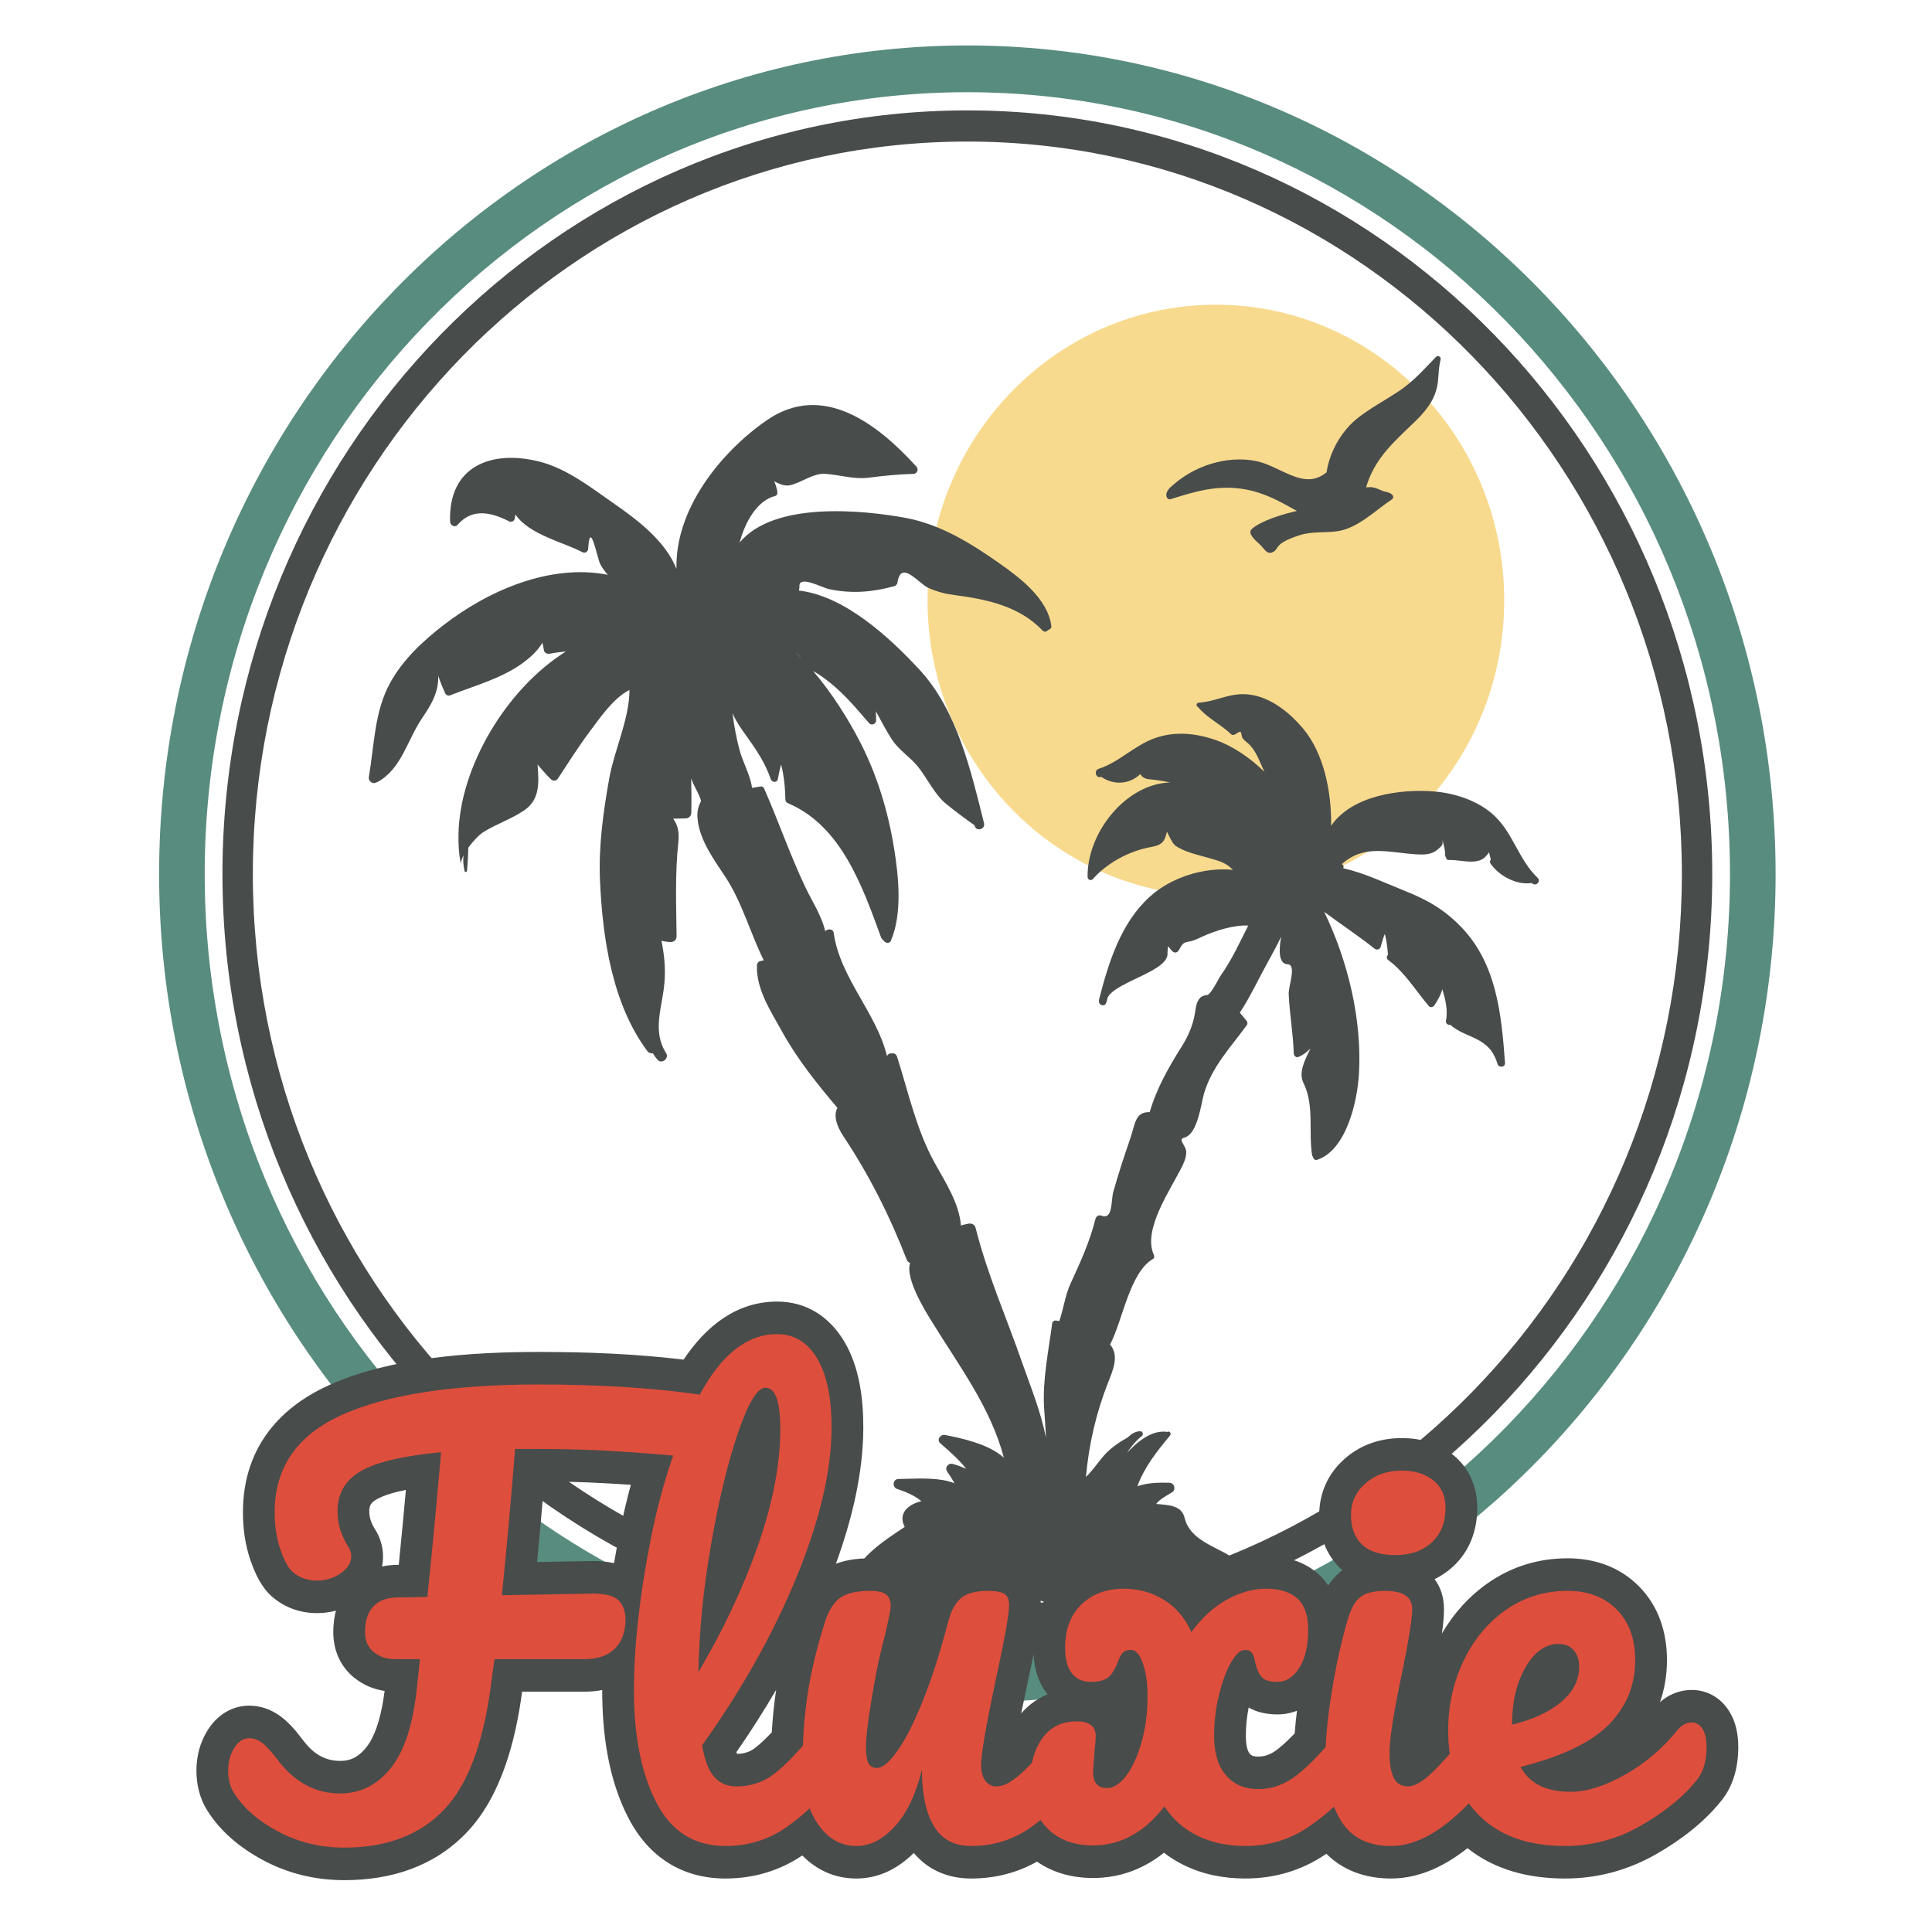
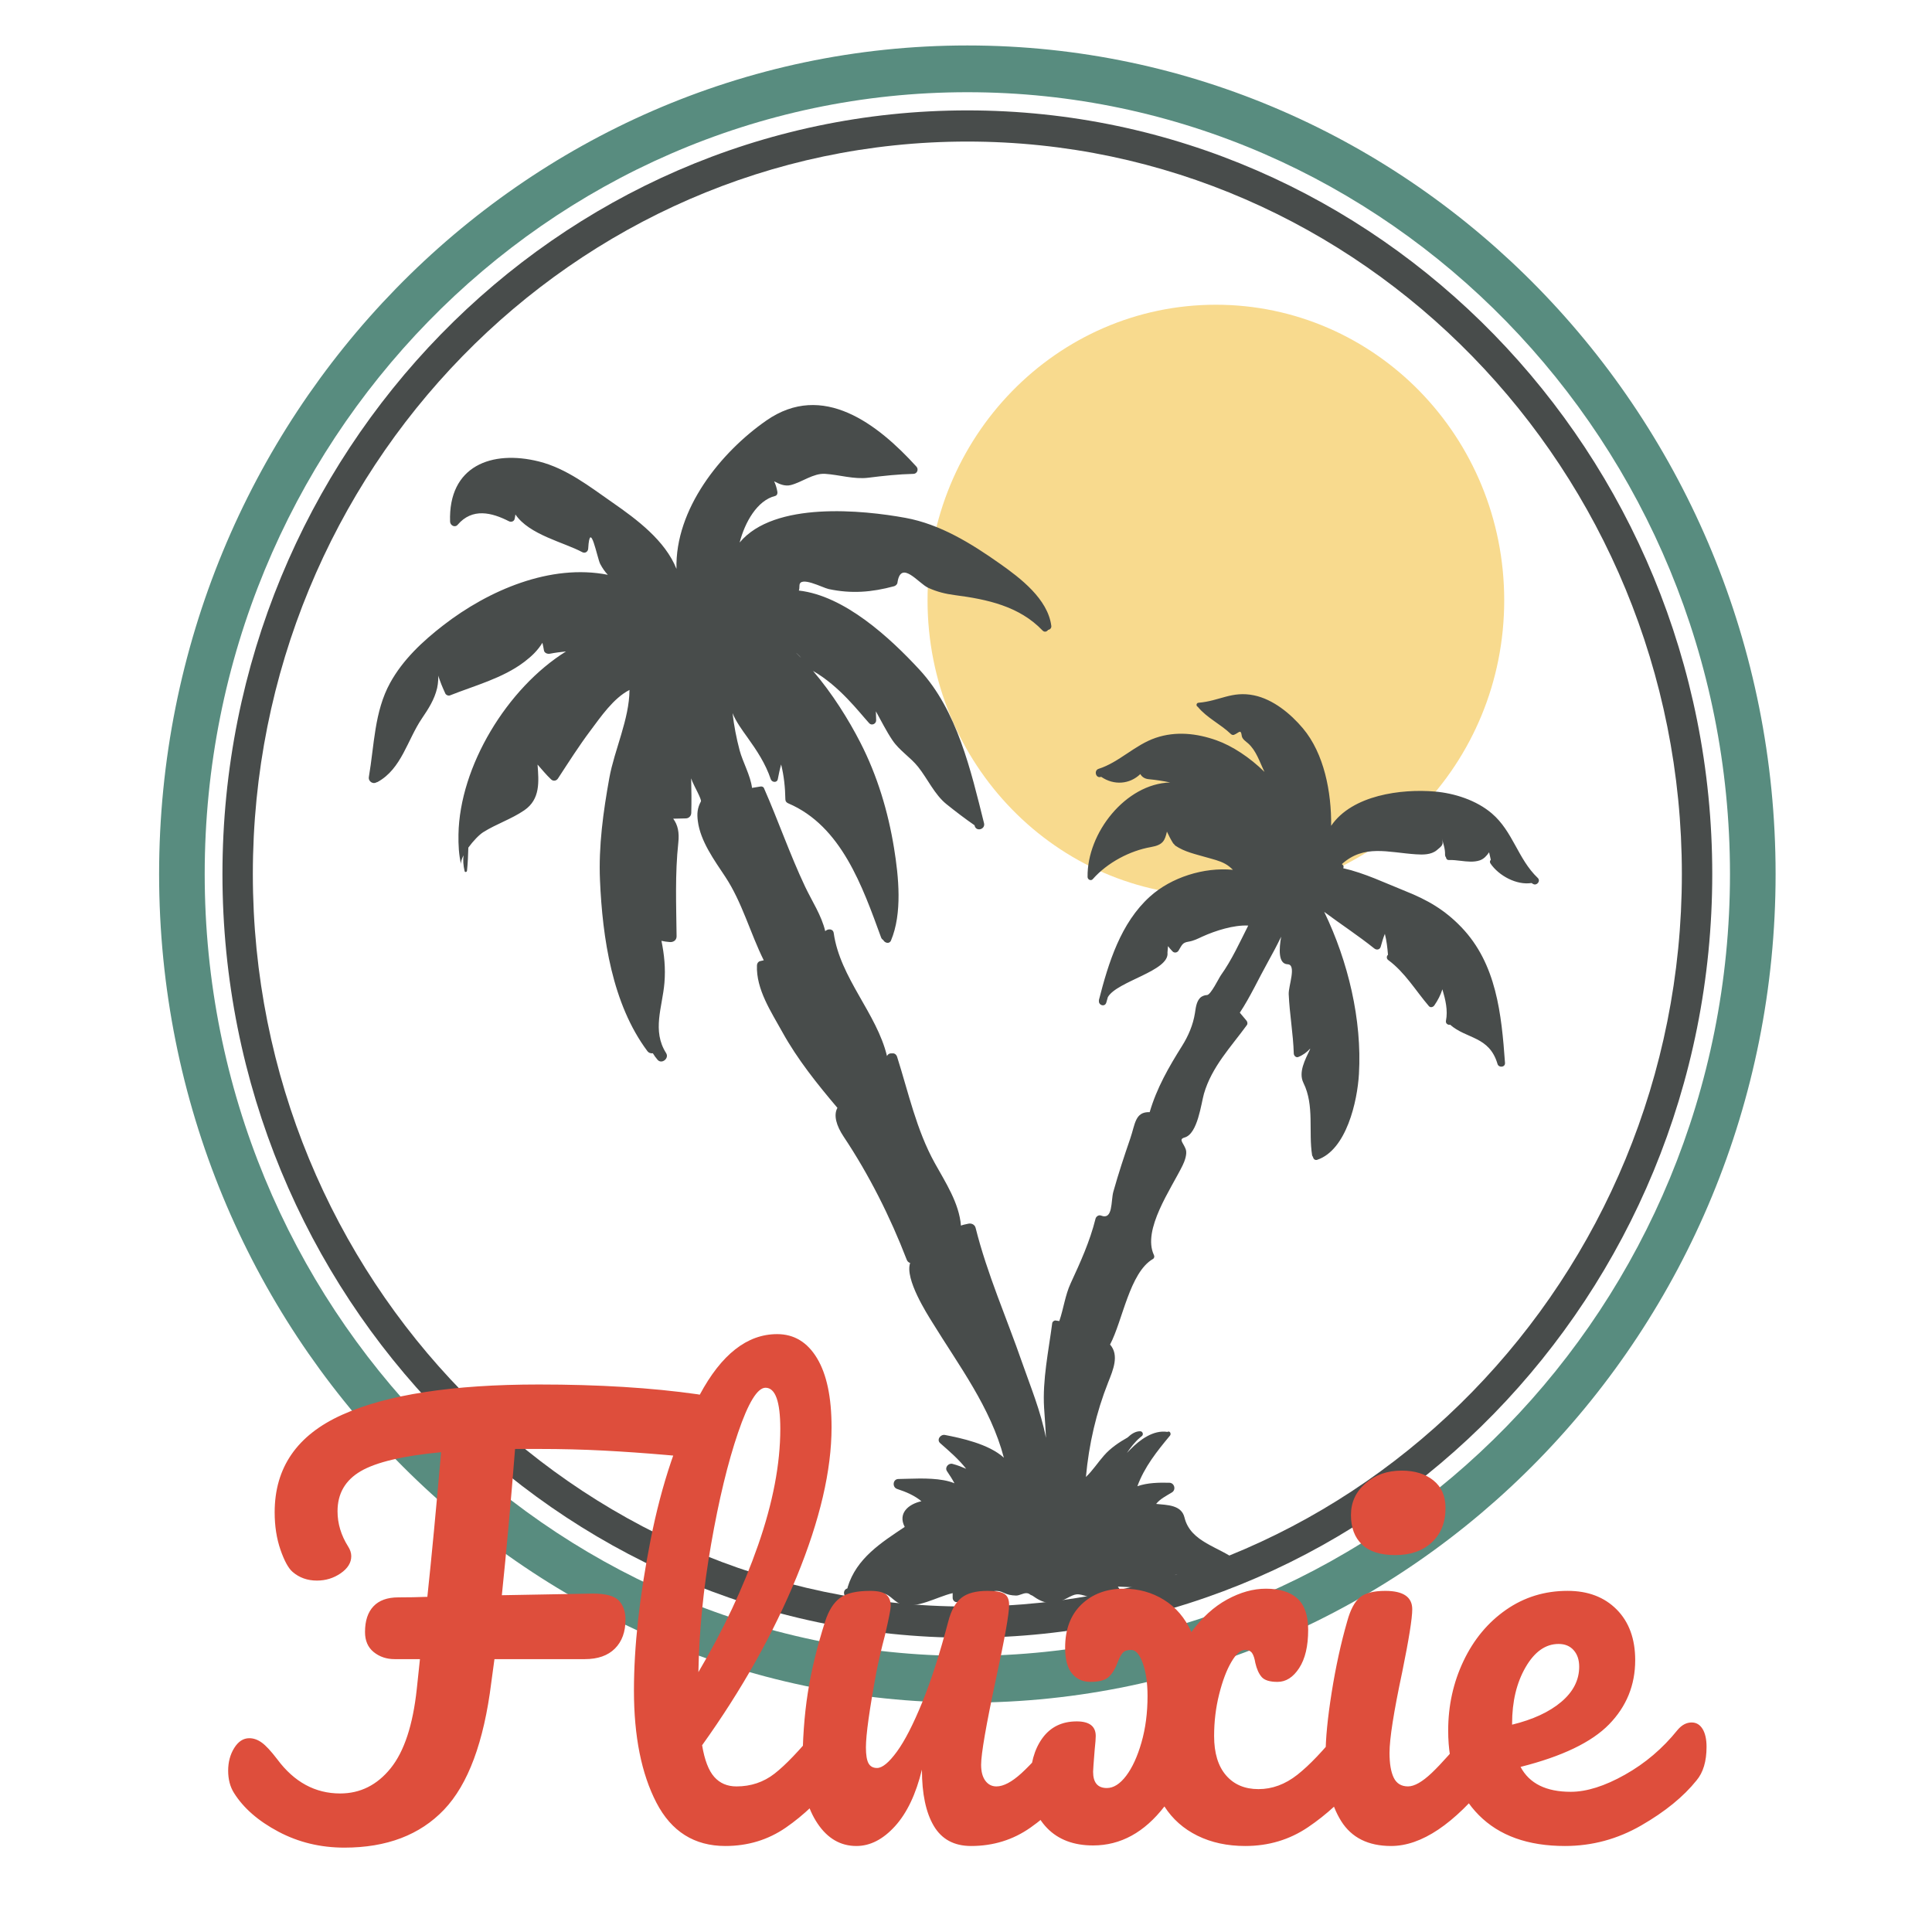
<svg xmlns="http://www.w3.org/2000/svg" width="85" height="85" viewBox="0 0 85 85" fill="none">
  <path d="M42.559 4.057C24.058 4.057 9.006 19.488 9.006 38.455C9.006 57.422 24.058 72.853 42.559 72.853C61.06 72.853 76.112 57.422 76.112 38.455C76.112 19.488 61.06 4.057 42.559 4.057ZM42.559 74.91C22.952 74.91 7 58.557 7 38.455C7 18.354 22.952 2 42.559 2C62.167 2 78.119 18.354 78.119 38.455C78.119 58.557 62.167 74.91 42.559 74.91Z" fill="#588C7F" />
  <path d="M66.179 26.412C66.179 33.594 60.499 39.417 53.493 39.417C46.487 39.417 40.808 33.594 40.808 26.412C40.808 19.229 46.487 13.407 53.493 13.407C60.499 13.407 66.179 19.229 66.179 26.412Z" fill="#F8DA8E" />
  <path d="M35.037 28.732L35.045 28.735C35.157 28.841 35.217 28.905 35.249 28.947C35.179 28.875 35.109 28.802 35.037 28.732V28.732ZM16.558 34.422L16.614 34.403C17.667 33.825 17.924 32.547 18.564 31.606C18.85 31.184 19.114 30.777 19.232 30.271C19.283 30.049 19.29 29.759 19.277 29.722C19.404 30.087 19.434 30.161 19.592 30.511C19.623 30.579 19.726 30.623 19.795 30.595C20.884 30.162 22.116 29.842 23.068 29.119C23.391 28.874 23.656 28.62 23.864 28.28C23.889 28.391 23.914 28.502 23.93 28.609C23.948 28.733 24.088 28.78 24.19 28.761C24.427 28.715 24.664 28.686 24.901 28.661C22.314 30.274 20.221 33.717 20.171 36.713C20.164 37.17 20.184 37.597 20.288 38.041C20.265 37.94 20.311 37.792 20.394 37.63C20.367 37.836 20.38 38.065 20.44 38.325C20.455 38.39 20.54 38.368 20.546 38.31C20.583 37.964 20.594 37.627 20.605 37.292C20.815 37.001 21.084 36.724 21.261 36.612C21.844 36.246 22.498 36.039 23.067 35.649C23.778 35.161 23.706 34.391 23.65 33.638C23.846 33.859 24.031 34.088 24.247 34.291C24.342 34.38 24.477 34.359 24.548 34.251C25.014 33.539 25.47 32.818 25.981 32.138C26.421 31.552 26.99 30.712 27.695 30.355C27.689 31.635 27.033 32.987 26.808 34.227C26.541 35.71 26.331 37.219 26.397 38.731C26.507 41.269 26.934 44.169 28.479 46.24C28.544 46.328 28.637 46.352 28.723 46.34C28.782 46.437 28.848 46.532 28.932 46.628C29.112 46.835 29.454 46.564 29.306 46.332C28.677 45.342 29.142 44.313 29.232 43.244C29.286 42.592 29.226 42.007 29.101 41.392C29.214 41.418 29.33 41.436 29.447 41.444C29.605 41.468 29.768 41.378 29.767 41.195C29.752 39.793 29.694 38.465 29.843 37.072C29.892 36.617 29.82 36.291 29.618 36.019C29.804 36.016 29.99 36.013 30.177 36.006C30.308 36.002 30.409 35.9 30.413 35.764C30.427 35.257 30.421 34.75 30.408 34.243C30.427 34.293 30.444 34.341 30.461 34.385C30.53 34.563 30.881 35.179 30.837 35.26C30.68 35.551 30.659 35.793 30.702 36.125C30.814 37.01 31.432 37.852 31.906 38.569C32.656 39.704 33 41.038 33.602 42.249C33.55 42.26 33.497 42.27 33.439 42.286C33.357 42.308 33.307 42.384 33.303 42.468C33.259 43.526 33.934 44.525 34.421 45.408C35.083 46.606 35.962 47.701 36.843 48.741C36.663 49.065 36.797 49.527 37.115 50.005C38.232 51.679 39.167 53.538 39.894 55.426C39.924 55.503 39.98 55.546 40.043 55.565C39.798 56.266 40.795 57.817 41.009 58.164C42.196 60.095 43.584 61.921 44.166 64.133C43.498 63.523 42.267 63.267 41.572 63.132C41.382 63.095 41.191 63.341 41.366 63.495C41.773 63.853 42.178 64.2 42.507 64.62C42.311 64.536 42.112 64.458 41.903 64.404C41.733 64.36 41.553 64.559 41.663 64.725C41.781 64.901 41.895 65.074 41.992 65.258C41.429 65.021 40.561 65.04 39.963 65.059C39.791 65.065 39.642 65.07 39.529 65.07C39.278 65.069 39.241 65.432 39.471 65.508C39.876 65.641 40.231 65.794 40.539 66.048C39.961 66.175 39.492 66.583 39.804 67.178C38.769 67.87 37.681 68.556 37.293 69.828L37.288 69.875L37.232 69.905C37.071 69.991 37.116 70.244 37.281 70.291C37.833 70.446 38.18 70.263 38.718 70.125C39.102 70.027 39.278 70.456 39.638 70.572C40.345 70.799 41.204 70.257 41.913 70.091C41.913 70.161 41.913 70.23 41.913 70.3C41.913 70.395 41.996 70.495 42.095 70.486C42.416 70.457 42.716 70.408 43.019 70.29C43.385 70.148 43.72 69.864 44.131 70.064C44.328 70.161 44.483 70.191 44.702 70.198C44.775 70.2 44.851 70.172 44.929 70.145C45.066 70.097 45.206 70.049 45.333 70.162L45.425 70.204C45.888 70.537 46.289 70.657 46.898 70.337C47.352 70.098 47.377 70.093 47.875 70.25C48.3 70.383 48.689 70.393 49.13 70.352C49.293 70.337 49.401 70.175 49.317 70.018C49.279 69.946 49.232 69.874 49.181 69.803C49.965 69.832 50.745 69.9 51.531 69.854C51.687 69.845 51.778 69.713 51.75 69.559C51.725 69.423 51.712 69.35 51.695 69.29C52.349 69.203 53.003 69.293 53.648 69.448C53.954 69.521 54.266 69.623 54.571 69.507C55.009 69.341 54.635 68.839 54.433 68.676C53.66 68.05 52.38 67.866 52.113 66.765C51.977 66.204 51.351 66.217 50.865 66.166C51.051 65.936 51.307 65.816 51.56 65.66C51.753 65.543 51.669 65.239 51.448 65.235C50.991 65.224 50.485 65.231 50.04 65.388C50.349 64.542 50.898 63.854 51.476 63.159C51.534 63.09 51.481 62.95 51.38 62.989L51.362 62.998C50.745 62.901 50.149 63.342 49.728 63.771C49.681 63.819 49.631 63.87 49.579 63.923C49.747 63.676 49.936 63.434 50.153 63.249L50.247 63.172C50.32 63.098 50.266 62.97 50.165 62.969C49.962 62.966 49.775 63.085 49.61 63.243C49.233 63.455 48.859 63.709 48.577 64.03C48.298 64.345 48.077 64.696 47.776 64.98C47.908 63.539 48.225 62.155 48.758 60.81C48.967 60.282 49.253 59.627 48.838 59.154C49.395 58.101 49.695 55.991 50.724 55.39C50.786 55.354 50.798 55.278 50.768 55.217C50.245 54.105 51.523 52.313 52.034 51.264C52.118 51.093 52.241 50.762 52.168 50.563C52.059 50.266 51.837 50.125 52.121 50.044C52.694 49.883 52.845 48.552 52.969 48.12C53.313 46.933 54.153 46.067 54.858 45.098C54.902 45.038 54.88 44.945 54.833 44.895C54.738 44.781 54.642 44.668 54.547 44.554C55.008 43.857 55.375 43.053 55.782 42.324C55.982 41.964 56.182 41.591 56.365 41.212C56.276 41.73 56.223 42.408 56.65 42.424C57.055 42.44 56.683 43.378 56.698 43.739C56.736 44.613 56.894 45.474 56.921 46.35C56.923 46.444 57.019 46.544 57.118 46.504C57.339 46.414 57.498 46.29 57.639 46.137L57.64 46.155C57.424 46.62 57.113 47.172 57.347 47.645C57.837 48.638 57.56 49.781 57.729 50.839L57.767 50.904C57.783 50.989 57.853 51.06 57.956 51.025C59.236 50.594 59.718 48.459 59.788 47.25C59.927 44.872 59.312 42.295 58.26 40.119C58.99 40.663 59.753 41.16 60.465 41.73C60.562 41.807 60.706 41.788 60.745 41.654C60.801 41.458 60.852 41.269 60.928 41.086C61.005 41.388 61.04 41.691 61.066 42.006C61.004 42.058 60.988 42.172 61.074 42.236C61.814 42.781 62.273 43.573 62.865 44.265C62.935 44.347 63.052 44.31 63.105 44.233C63.265 44.002 63.38 43.773 63.459 43.526C63.593 43.978 63.708 44.446 63.616 44.912C63.593 45.035 63.71 45.106 63.798 45.082C64.523 45.721 65.521 45.578 65.884 46.809C65.937 46.989 66.228 46.963 66.214 46.763C66.059 44.61 65.838 42.404 64.299 40.798C63.56 40.026 62.8 39.591 61.824 39.202C60.941 38.849 60.032 38.409 59.095 38.198C59.122 38.149 59.123 38.09 59.068 38.046L59.036 38.017C60.014 37.135 61.073 37.506 62.292 37.586C62.593 37.606 62.959 37.614 63.211 37.406C63.455 37.204 63.514 37.169 63.44 36.895C63.502 37.126 63.585 37.355 63.576 37.599C63.575 37.65 63.591 37.69 63.617 37.718C63.623 37.783 63.665 37.841 63.749 37.837C63.914 37.831 64.087 37.852 64.261 37.872C64.55 37.907 64.843 37.941 65.106 37.852C65.28 37.792 65.409 37.654 65.514 37.497C65.537 37.608 65.563 37.718 65.589 37.827C65.549 37.868 65.533 37.929 65.577 37.993C65.941 38.53 66.73 38.954 67.381 38.849L67.451 38.892C67.614 38.982 67.796 38.759 67.653 38.624C66.778 37.789 66.569 36.586 65.634 35.787C64.955 35.207 63.99 34.897 63.122 34.824C61.658 34.7 59.489 34.974 58.565 36.332C58.581 34.851 58.258 33.154 57.322 32.043C56.778 31.397 56.013 30.768 55.175 30.593C54.196 30.389 53.657 30.843 52.73 30.918C52.625 30.927 52.615 31.062 52.698 31.097C53.096 31.584 53.698 31.856 54.151 32.292C54.185 32.325 54.242 32.348 54.288 32.33C54.514 32.24 54.59 32.056 54.632 32.373C54.651 32.52 54.816 32.621 54.913 32.707C55.273 33.029 55.419 33.524 55.632 33.96C54.989 33.326 54.211 32.815 53.52 32.57C52.655 32.263 51.734 32.16 50.846 32.462C49.929 32.773 49.232 33.542 48.336 33.825C48.115 33.895 48.209 34.253 48.433 34.181L48.446 34.176C49.014 34.566 49.706 34.504 50.169 34.056C50.24 34.179 50.357 34.265 50.544 34.282C50.877 34.313 51.181 34.363 51.482 34.425C49.522 34.484 47.819 36.648 47.849 38.585C47.851 38.698 47.995 38.771 48.075 38.681C48.718 37.952 49.704 37.43 50.638 37.267C51.175 37.173 51.249 36.976 51.34 36.588C51.421 36.763 51.509 36.934 51.613 37.101L51.659 37.147L51.704 37.201C52.118 37.483 52.598 37.579 53.069 37.717C53.35 37.799 53.65 37.863 53.907 38.007C54.041 38.081 54.145 38.172 54.244 38.268C52.963 38.146 51.527 38.6 50.591 39.447C49.309 40.604 48.769 42.35 48.344 44.012L48.352 44.013C48.306 44.221 48.61 44.33 48.674 44.105C48.696 44.027 48.718 43.948 48.741 43.869C49.146 43.163 51.468 42.721 51.364 41.908C51.375 41.813 51.382 41.719 51.387 41.626C51.446 41.703 51.51 41.778 51.587 41.858C51.665 41.939 51.794 41.916 51.851 41.823C52.005 41.575 52.014 41.474 52.286 41.43C52.521 41.392 52.684 41.305 52.901 41.205C53.475 40.945 54.284 40.688 54.917 40.721C54.54 41.468 54.19 42.24 53.716 42.903C53.622 43.035 53.267 43.778 53.101 43.778C53.008 43.778 52.873 43.827 52.804 43.897C52.631 44.075 52.609 44.345 52.572 44.576C52.491 45.088 52.282 45.577 52.008 46.013C51.422 46.946 50.893 47.864 50.581 48.93C49.934 48.907 49.946 49.455 49.725 50.095C49.458 50.871 49.205 51.636 48.983 52.428C48.868 52.84 48.979 53.694 48.436 53.479C48.339 53.44 48.223 53.52 48.199 53.617C47.948 54.624 47.536 55.526 47.104 56.462C46.864 56.98 46.792 57.58 46.605 58.122C46.554 58.112 46.501 58.103 46.439 58.096C46.38 58.09 46.302 58.148 46.294 58.21C46.134 59.43 45.86 60.708 45.936 61.942C45.963 62.389 46.003 62.827 46.017 63.26C45.799 62.108 45.307 60.92 44.972 59.955C44.285 57.973 43.435 56.065 42.923 54.022C42.886 53.875 42.741 53.808 42.605 53.837C42.429 53.874 42.358 53.889 42.278 53.923C42.2 52.933 41.592 52.011 41.126 51.17C40.315 49.703 39.972 48.077 39.467 46.489C39.44 46.405 39.369 46.341 39.28 46.343L39.197 46.344C39.118 46.345 39.055 46.392 39.024 46.463C38.576 44.587 36.96 43.029 36.68 41.05C36.652 40.85 36.421 40.852 36.307 40.967C36.142 40.27 35.725 39.651 35.417 39C34.751 37.59 34.239 36.101 33.61 34.672C33.583 34.611 33.506 34.591 33.448 34.605C33.328 34.627 33.207 34.647 33.086 34.664C33.019 34.12 32.676 33.52 32.541 33.014C32.397 32.469 32.293 31.928 32.229 31.375C32.386 31.759 32.649 32.114 32.882 32.439C33.297 33.02 33.679 33.593 33.91 34.281C33.958 34.424 34.186 34.453 34.22 34.281C34.263 34.064 34.306 33.845 34.366 33.632C34.491 34.135 34.544 34.637 34.553 35.171C34.554 35.258 34.606 35.312 34.681 35.344C37.018 36.342 37.944 39 38.765 41.247C38.784 41.299 38.818 41.332 38.857 41.354C38.921 41.487 39.129 41.546 39.199 41.381C39.704 40.184 39.538 38.569 39.334 37.313C39.073 35.704 38.597 34.123 37.855 32.675C37.33 31.65 36.623 30.519 35.77 29.518C36.94 30.19 37.786 31.319 38.243 31.821C38.35 31.938 38.549 31.848 38.547 31.692C38.545 31.558 38.542 31.427 38.536 31.295C38.776 31.723 38.989 32.161 39.265 32.569C39.573 33.026 40.055 33.314 40.394 33.74C40.811 34.263 41.116 34.958 41.641 35.38C42.042 35.702 42.453 36.016 42.875 36.308L42.881 36.332C42.95 36.605 43.361 36.489 43.293 36.216C42.713 33.898 42.115 31.263 40.456 29.466C39.151 28.054 37.155 26.208 35.146 25.982C35.165 25.929 35.173 25.863 35.173 25.768C35.176 25.311 36.189 25.858 36.458 25.916C37.461 26.129 38.348 26.058 39.335 25.792C39.4 25.774 39.473 25.712 39.483 25.641C39.632 24.598 40.411 25.669 40.839 25.862C41.235 26.041 41.589 26.128 42.025 26.185C43.424 26.367 44.847 26.669 45.867 27.739C45.951 27.827 46.057 27.793 46.11 27.716C46.194 27.698 46.266 27.634 46.253 27.535C46.1 26.351 44.891 25.434 43.995 24.802C42.736 23.912 41.366 23.064 39.838 22.784C37.977 22.443 34.062 22.037 32.541 23.869C32.773 22.977 33.31 22.018 34.103 21.82C34.183 21.8 34.215 21.717 34.202 21.641C34.169 21.453 34.123 21.309 34.058 21.176C34.292 21.297 34.53 21.407 34.791 21.341C35.283 21.216 35.785 20.814 36.3 20.847C36.921 20.887 37.575 21.098 38.203 21.018C38.865 20.934 39.522 20.864 40.19 20.848C40.351 20.844 40.427 20.649 40.319 20.529C38.62 18.66 36.199 16.773 33.717 18.501C31.705 19.901 29.694 22.398 29.762 25.029C29.265 23.779 28.008 22.846 26.962 22.119C25.945 21.412 24.93 20.61 23.713 20.304C21.639 19.784 19.718 20.493 19.802 22.952C19.807 23.113 20.014 23.228 20.131 23.092C20.781 22.331 21.634 22.547 22.391 22.933C22.486 22.982 22.616 22.945 22.642 22.829C22.658 22.759 22.667 22.698 22.676 22.634C23.284 23.531 24.811 23.858 25.618 24.293C25.738 24.357 25.869 24.276 25.878 24.14C25.956 22.799 26.274 24.561 26.407 24.812C26.511 25.008 26.615 25.154 26.742 25.289C24.218 24.791 21.49 25.972 19.509 27.505C18.601 28.207 17.728 29.018 17.163 30.046C16.468 31.309 16.468 32.785 16.229 34.179C16.193 34.392 16.424 34.509 16.557 34.423L16.558 34.422Z" fill="#484C4B" />
  <path d="M42.559 6.228C25.226 6.228 11.124 20.685 11.124 38.455C11.124 56.225 25.226 70.681 42.559 70.681C59.893 70.681 73.995 56.225 73.995 38.455C73.995 20.685 59.893 6.228 42.559 6.228ZM42.559 72.053C24.489 72.053 9.787 56.981 9.787 38.455C9.787 19.929 24.489 4.857 42.559 4.857C60.63 4.857 75.332 19.929 75.332 38.455C75.332 56.981 60.63 72.053 42.559 72.053Z" fill="#484C4B" />
-   <path d="M63.38 15.821C63.409 15.703 63.265 15.612 63.179 15.701C62.633 16.267 62.169 16.801 61.501 17.238C60.919 17.618 60.314 17.945 59.761 18.371C59.055 18.916 58.501 19.84 58.364 20.779C57.507 21.484 56.682 20.801 55.705 20.416C54.642 19.997 52.86 20.177 51.495 21.438C51.181 21.729 51.329 22.018 51.515 21.959C52.596 21.614 53.601 21.316 54.784 21.53C55.661 21.689 56.292 22.055 57.058 22.479C56.505 22.602 55.488 22.898 55.075 23.273C54.873 23.457 55.193 23.739 55.402 23.929C55.638 24.143 55.729 24.43 56.015 24.283C56.293 24.139 56.024 23.917 57.181 23.546C57.733 23.369 58.287 23.452 58.847 23.37C59.734 23.242 60.508 22.457 61.227 21.978C61.396 21.865 61.25 21.667 60.892 21.622C60.552 21.489 60.463 21.401 60.101 21.443C60.475 20.175 61.287 19.48 62.256 18.545C63.547 17.3 63.156 16.713 63.38 15.821Z" fill="#484C4B" />
-   <path fill-rule="evenodd" clip-rule="evenodd" d="M59.06 69.082C59.031 69.056 59.002 69.03 58.974 69.003C58.325 68.385 58.04 67.551 58.04 66.656C58.04 65.671 58.439 64.812 59.168 64.173C59.876 63.553 60.741 63.27 61.668 63.27C62.484 63.27 63.272 63.48 63.923 64.003C64.643 64.58 64.993 65.415 64.993 66.345C64.993 67.34 64.657 68.247 63.929 68.921C63.679 69.152 63.406 69.337 63.115 69.477C63.375 69.819 63.529 70.259 63.529 70.802C63.529 71.123 63.493 71.49 63.438 71.87C63.953 70.984 64.629 70.23 65.474 69.641C66.521 68.912 67.702 68.559 68.967 68.559C70.155 68.559 71.255 68.931 72.109 69.794C72.974 70.668 73.339 71.811 73.339 73.041C73.339 73.694 73.235 74.311 73.032 74.887C73.422 74.549 73.9 74.35 74.43 74.35C75.123 74.35 75.725 74.709 76.091 75.309C76.374 75.775 76.477 76.312 76.477 76.855C76.477 77.727 76.269 78.579 75.708 79.253C74.941 80.205 73.938 80.955 72.895 81.558C71.643 82.28 70.287 82.647 68.851 82.647C67.294 82.647 65.783 82.284 64.564 81.311C63.59 82.083 62.458 82.647 61.203 82.647C60.101 82.647 59.102 82.308 58.356 81.558C58.34 81.569 58.324 81.579 58.309 81.59C57.247 82.305 56.056 82.647 54.787 82.647C53.849 82.647 52.927 82.472 52.078 82.053C51.767 81.9 51.477 81.72 51.208 81.513C50.328 82.215 49.287 82.624 48.092 82.624C47.195 82.624 46.344 82.406 45.625 81.904C44.736 82.405 43.758 82.647 42.722 82.647C41.715 82.647 40.83 82.275 40.204 81.523C39.513 82.207 38.664 82.647 37.678 82.647C36.735 82.647 35.928 82.277 35.298 81.632C34.28 82.318 33.134 82.647 31.913 82.647C30.009 82.647 28.536 81.699 27.646 79.981C26.765 78.281 26.495 76.28 26.495 74.376C26.495 74.369 26.495 74.361 26.495 74.354C26.246 74.403 25.99 74.426 25.73 74.426H22.971C22.682 76.589 22.052 79.029 20.533 80.621C19.089 82.133 17.184 82.719 15.153 82.719C13.908 82.719 12.711 82.443 11.605 81.856C10.618 81.332 9.728 80.622 9.12 79.656C8.789 79.128 8.642 78.527 8.642 77.903C8.642 77.272 8.797 76.665 9.129 76.132C9.543 75.467 10.189 75.042 10.969 75.042C11.456 75.042 11.914 75.205 12.312 75.489C12.693 75.76 13.028 76.156 13.308 76.531C13.741 77.11 14.242 77.473 14.967 77.473C15.459 77.473 15.8 77.269 16.111 76.883C16.598 76.281 16.818 75.207 16.921 74.394C16.433 74.323 15.976 74.129 15.579 73.809C14.967 73.315 14.663 72.596 14.663 71.803C14.663 71.481 14.7 71.165 14.779 70.863C14.51 70.935 14.231 70.97 13.944 70.97C13.216 70.97 12.537 70.735 11.978 70.254C11.508 69.85 11.226 69.241 11.024 68.659C10.788 67.977 10.688 67.259 10.688 66.536C10.688 63.85 12.148 61.989 14.487 60.936C17.2 59.714 20.779 59.48 23.708 59.48C25.824 59.48 27.967 59.563 30.075 59.818C31.037 58.379 32.375 57.264 34.191 57.264C35.457 57.264 36.474 57.908 37.134 59.004C37.805 60.115 37.982 61.511 37.982 62.794C37.982 64.817 37.473 66.882 36.776 68.798C37.253 68.617 37.776 68.56 38.283 68.56C38.854 68.56 39.426 68.671 39.879 69.053C40.28 69.391 40.508 69.858 40.569 70.371C40.76 69.911 41.035 69.495 41.428 69.177C42.004 68.712 42.725 68.56 43.444 68.56C43.95 68.56 44.474 68.625 44.916 68.901C45.507 69.272 45.793 69.914 45.793 70.611C45.793 70.662 45.792 70.713 45.789 70.765C45.978 70.314 46.254 69.9 46.627 69.542C47.404 68.797 48.384 68.465 49.441 68.465C50.327 68.465 51.17 68.69 51.929 69.159C52.153 69.297 52.361 69.454 52.552 69.626C52.795 69.433 53.054 69.26 53.329 69.11C54.063 68.708 54.858 68.465 55.694 68.465C56.532 68.465 57.357 68.671 57.999 69.25C58.17 69.404 58.315 69.574 58.435 69.757C58.579 69.534 58.751 69.331 58.96 69.159C58.993 69.132 59.027 69.106 59.061 69.081L59.06 69.082ZM45.472 72.78C45.378 73.249 45.279 73.718 45.178 74.185C45.092 74.583 45.008 74.983 44.927 75.383C45.257 75.003 45.651 74.723 46.091 74.544C45.681 74.042 45.509 73.419 45.472 72.78ZM57.061 75.264C56.797 75.37 56.511 75.427 56.205 75.427C55.757 75.427 55.315 75.344 54.937 75.124C54.852 75.536 54.812 75.956 54.812 76.379C54.812 76.594 54.836 76.985 54.985 77.159C55.082 77.272 55.229 77.283 55.368 77.283C55.694 77.283 55.97 77.149 56.226 76.947C56.483 76.745 56.729 76.507 56.961 76.261C56.986 75.929 57.02 75.596 57.061 75.265V75.264ZM27.015 68.771C27.09 68.334 27.17 67.9 27.255 67.468C27.396 66.749 27.561 66.033 27.754 65.326C27.331 65.297 26.907 65.271 26.483 65.249C25.638 65.205 24.792 65.183 23.946 65.18C23.848 66.362 23.743 67.543 23.63 68.723L26.066 68.679H26.078C26.39 68.679 26.709 68.703 27.015 68.771H27.015ZM16.806 68.918C17.038 68.869 17.279 68.846 17.524 68.846C17.53 68.846 17.537 68.846 17.544 68.846C17.655 67.748 17.758 66.649 17.858 65.549C17.356 65.65 16.878 65.786 16.563 65.97C16.332 66.104 16.247 66.216 16.247 66.488C16.247 66.772 16.336 67.02 16.486 67.257C16.717 67.621 16.851 68.03 16.851 68.466C16.851 68.623 16.836 68.773 16.806 68.918ZM34.147 74.347C33.601 75.284 33.016 76.197 32.399 77.087C32.409 77.115 32.42 77.14 32.431 77.163C32.731 77.158 32.99 77.082 33.231 76.894C33.48 76.7 33.726 76.459 33.955 76.214C33.992 75.589 34.054 74.965 34.147 74.347Z" fill="#484C4B" />
  <path d="M30.681 61.341C31.114 61.405 31.413 61.54 31.576 61.746C31.738 61.952 31.82 62.223 31.82 62.556C31.82 63.653 31.246 64.161 30.099 64.082L29.286 64.01C28.372 63.931 27.461 63.867 26.554 63.819C25.648 63.772 24.699 63.748 23.707 63.748H22.661C22.475 66.099 22.281 68.244 22.079 70.183L26.078 70.111C26.651 70.111 27.035 70.215 27.229 70.421C27.422 70.628 27.519 70.906 27.519 71.255C27.519 71.795 27.364 72.22 27.054 72.53C26.744 72.84 26.303 72.995 25.729 72.995H21.754L21.615 74.02C21.289 76.641 20.596 78.508 19.534 79.62C18.473 80.732 17.012 81.288 15.152 81.288C14.099 81.288 13.13 81.054 12.247 80.585C11.363 80.116 10.712 79.548 10.294 78.881C10.124 78.611 10.038 78.285 10.038 77.904C10.038 77.523 10.127 77.189 10.306 76.903C10.484 76.617 10.705 76.474 10.968 76.474C11.154 76.474 11.336 76.537 11.514 76.665C11.693 76.792 11.921 77.038 12.2 77.403C12.944 78.404 13.866 78.905 14.966 78.905C15.85 78.905 16.59 78.535 17.186 77.797C17.783 77.058 18.167 75.894 18.337 74.305L18.476 72.995H17.361C17.004 72.995 16.698 72.891 16.442 72.685C16.187 72.478 16.059 72.184 16.059 71.803C16.059 71.311 16.183 70.933 16.431 70.671C16.679 70.409 17.043 70.278 17.523 70.278C17.957 70.278 18.383 70.27 18.802 70.254C18.988 68.507 19.189 66.385 19.406 63.891C17.732 64.05 16.555 64.328 15.873 64.725C15.191 65.122 14.85 65.71 14.85 66.489C14.85 67.029 15.005 67.545 15.315 68.038C15.408 68.181 15.454 68.324 15.454 68.467C15.454 68.753 15.299 69.003 14.989 69.218C14.679 69.432 14.33 69.539 13.943 69.539C13.525 69.539 13.168 69.412 12.874 69.158C12.688 68.999 12.51 68.673 12.339 68.181C12.169 67.688 12.084 67.14 12.084 66.536C12.084 64.566 13.072 63.136 15.047 62.247C17.023 61.357 19.91 60.912 23.706 60.912C26.341 60.912 28.665 61.055 30.68 61.341L30.681 61.341ZM36.539 75.783C36.74 75.783 36.899 75.878 37.015 76.069C37.132 76.259 37.19 76.521 37.19 76.855C37.19 77.49 37.042 77.983 36.748 78.332C36.082 79.175 35.357 79.866 34.575 80.406C33.792 80.946 32.904 81.216 31.913 81.216C30.549 81.216 29.538 80.58 28.879 79.309C28.221 78.038 27.891 76.394 27.891 74.376C27.891 72.438 28.135 70.23 28.623 67.751C29.111 65.273 29.832 63.144 30.785 61.365C31.738 59.585 32.874 58.696 34.191 58.696C34.935 58.696 35.52 59.049 35.946 59.756C36.372 60.463 36.585 61.476 36.585 62.794C36.585 64.685 36.074 66.877 35.051 69.372C34.028 71.866 32.641 74.337 30.89 76.784C30.998 77.435 31.177 77.9 31.425 78.178C31.672 78.456 31.998 78.595 32.401 78.595C33.036 78.595 33.594 78.408 34.075 78.034C34.555 77.661 35.167 77.022 35.911 76.116C36.097 75.894 36.306 75.782 36.539 75.782V75.783ZM33.68 61.055C33.323 61.055 32.92 61.714 32.471 63.033C32.021 64.351 31.626 65.988 31.285 67.942C30.944 69.896 30.758 71.771 30.727 73.566C31.827 71.707 32.703 69.844 33.354 67.978C34.005 66.111 34.33 64.407 34.33 62.866C34.33 61.658 34.113 61.055 33.679 61.055H33.68ZM37.678 81.216C36.98 81.216 36.411 80.886 35.969 80.227C35.528 79.568 35.307 78.746 35.307 77.76C35.307 76.569 35.384 75.477 35.539 74.484C35.694 73.491 35.95 72.438 36.306 71.326C36.461 70.849 36.678 70.508 36.958 70.301C37.236 70.095 37.678 69.992 38.283 69.992C38.624 69.992 38.86 70.047 38.992 70.158C39.123 70.269 39.189 70.436 39.189 70.659C39.189 70.786 39.104 71.215 38.934 71.946C38.779 72.534 38.655 73.066 38.562 73.542C38.252 75.21 38.097 76.323 38.097 76.879C38.097 77.212 38.136 77.447 38.213 77.582C38.29 77.717 38.414 77.784 38.585 77.784C38.818 77.784 39.108 77.546 39.457 77.069C39.805 76.593 40.177 75.87 40.572 74.901C40.968 73.932 41.351 72.74 41.723 71.326C41.847 70.85 42.037 70.508 42.293 70.302C42.548 70.095 42.932 69.992 43.444 69.992C43.8 69.992 44.048 70.035 44.187 70.123C44.327 70.21 44.397 70.373 44.397 70.611C44.397 71.009 44.203 72.097 43.816 73.876C43.382 75.91 43.165 77.165 43.165 77.642C43.165 77.944 43.227 78.178 43.351 78.345C43.475 78.512 43.637 78.595 43.839 78.595C44.149 78.595 44.517 78.4 44.943 78.011C45.369 77.622 45.939 76.99 46.652 76.117C46.838 75.894 47.047 75.783 47.279 75.783C47.481 75.783 47.64 75.878 47.756 76.069C47.872 76.26 47.93 76.522 47.93 76.855C47.93 77.491 47.783 77.983 47.489 78.333C46.822 79.175 46.105 79.866 45.338 80.406C44.571 80.946 43.7 81.216 42.723 81.216C41.979 81.216 41.433 80.922 41.084 80.334C40.736 79.747 40.561 78.92 40.561 77.856C40.298 78.936 39.903 79.766 39.376 80.346C38.849 80.926 38.283 81.216 37.679 81.216H37.678ZM59.576 75.783C59.777 75.783 59.936 75.878 60.052 76.069C60.168 76.259 60.226 76.521 60.226 76.855C60.226 77.49 60.079 77.983 59.785 78.332C59.103 79.159 58.355 79.846 57.541 80.394C56.728 80.942 55.81 81.216 54.787 81.216C53.996 81.216 53.295 81.065 52.683 80.763C52.071 80.461 51.587 80.032 51.23 79.476C50.347 80.62 49.301 81.192 48.092 81.192C47.24 81.192 46.566 80.938 46.07 80.43C45.574 79.921 45.326 79.246 45.326 78.404C45.326 77.609 45.504 76.966 45.86 76.473C46.217 75.981 46.721 75.734 47.371 75.734C47.929 75.734 48.208 75.949 48.208 76.378C48.208 76.489 48.193 76.688 48.162 76.974C48.115 77.546 48.092 77.871 48.092 77.951C48.092 78.428 48.294 78.666 48.697 78.666C48.991 78.666 49.274 78.487 49.545 78.13C49.816 77.772 50.041 77.284 50.219 76.664C50.398 76.044 50.487 75.361 50.487 74.615C50.487 74.043 50.417 73.562 50.277 73.173C50.138 72.784 49.968 72.589 49.766 72.589C49.596 72.589 49.471 72.633 49.394 72.72C49.317 72.808 49.239 72.954 49.162 73.161C49.069 73.415 48.945 73.618 48.79 73.769C48.635 73.92 48.363 73.995 47.976 73.995C47.635 73.995 47.364 73.872 47.163 73.626C46.961 73.38 46.861 73.002 46.861 72.494C46.861 71.683 47.101 71.048 47.581 70.587C48.062 70.127 48.681 69.896 49.441 69.896C50.092 69.896 50.681 70.059 51.207 70.385C51.734 70.71 52.137 71.183 52.416 71.803C52.881 71.167 53.404 70.691 53.985 70.373C54.567 70.055 55.136 69.896 55.694 69.896C56.298 69.896 56.76 70.039 57.077 70.325C57.395 70.611 57.554 71.072 57.554 71.707C57.554 72.422 57.422 72.983 57.158 73.388C56.895 73.793 56.577 73.996 56.205 73.996C55.864 73.996 55.632 73.924 55.508 73.781C55.384 73.638 55.291 73.432 55.229 73.161C55.198 72.971 55.152 72.828 55.09 72.733C55.027 72.637 54.919 72.59 54.764 72.59C54.578 72.59 54.38 72.768 54.171 73.126C53.962 73.483 53.784 73.956 53.637 74.544C53.489 75.132 53.416 75.743 53.416 76.379C53.416 77.125 53.59 77.701 53.939 78.106C54.288 78.512 54.764 78.714 55.368 78.714C55.973 78.714 56.542 78.504 57.077 78.083C57.612 77.662 58.235 77.007 58.948 76.117C59.134 75.894 59.343 75.783 59.576 75.783L59.576 75.783ZM61.389 68.418C60.738 68.418 60.25 68.264 59.924 67.954C59.599 67.644 59.436 67.211 59.436 66.655C59.436 66.099 59.649 65.634 60.075 65.261C60.502 64.888 61.032 64.701 61.668 64.701C62.241 64.701 62.706 64.844 63.062 65.13C63.419 65.416 63.597 65.821 63.597 66.345C63.597 66.981 63.396 67.485 62.993 67.859C62.59 68.232 62.055 68.418 61.389 68.418H61.389ZM61.203 81.216C60.196 81.216 59.464 80.85 59.006 80.12C58.549 79.389 58.32 78.42 58.32 77.212C58.32 76.497 58.41 75.58 58.588 74.46C58.766 73.34 58.994 72.295 59.273 71.326C59.413 70.817 59.599 70.468 59.832 70.277C60.064 70.087 60.436 69.992 60.947 69.992C61.738 69.992 62.133 70.262 62.133 70.802C62.133 71.199 61.986 72.121 61.691 73.566C61.319 75.314 61.133 76.497 61.133 77.117C61.133 77.594 61.195 77.959 61.319 78.213C61.443 78.467 61.653 78.594 61.947 78.594C62.226 78.594 62.575 78.396 62.993 77.999C63.411 77.601 63.969 76.974 64.667 76.116C64.853 75.893 65.062 75.782 65.294 75.782C65.496 75.782 65.655 75.877 65.771 76.068C65.887 76.259 65.945 76.521 65.945 76.854C65.945 77.49 65.798 77.982 65.504 78.332C63.969 80.254 62.536 81.216 61.203 81.216V81.216ZM74.43 75.782C74.631 75.782 74.79 75.878 74.907 76.068C75.023 76.259 75.081 76.521 75.081 76.855C75.081 77.49 74.934 77.983 74.639 78.332C74.066 79.047 73.256 79.707 72.21 80.31C71.164 80.914 70.044 81.216 68.851 81.216C67.224 81.216 65.961 80.763 65.062 79.857C64.163 78.952 63.714 77.712 63.714 76.139C63.714 75.043 63.938 74.022 64.388 73.077C64.837 72.132 65.461 71.381 66.259 70.825C67.057 70.269 67.96 69.991 68.967 69.991C69.866 69.991 70.586 70.265 71.129 70.813C71.671 71.361 71.942 72.104 71.942 73.041C71.942 74.137 71.559 75.079 70.792 75.865C70.025 76.651 68.727 77.275 66.898 77.736C67.285 78.467 68.022 78.832 69.106 78.832C69.804 78.832 70.598 78.582 71.489 78.081C72.38 77.581 73.151 76.925 73.802 76.115C73.988 75.892 74.197 75.781 74.43 75.781L74.43 75.782ZM68.572 72.327C67.999 72.327 67.514 72.668 67.119 73.352C66.724 74.035 66.526 74.861 66.526 75.83V75.878C67.441 75.655 68.161 75.322 68.688 74.877C69.215 74.432 69.478 73.916 69.478 73.328C69.478 73.026 69.397 72.784 69.234 72.601C69.072 72.418 68.851 72.327 68.572 72.327Z" fill="#DE4E3C" />
</svg>